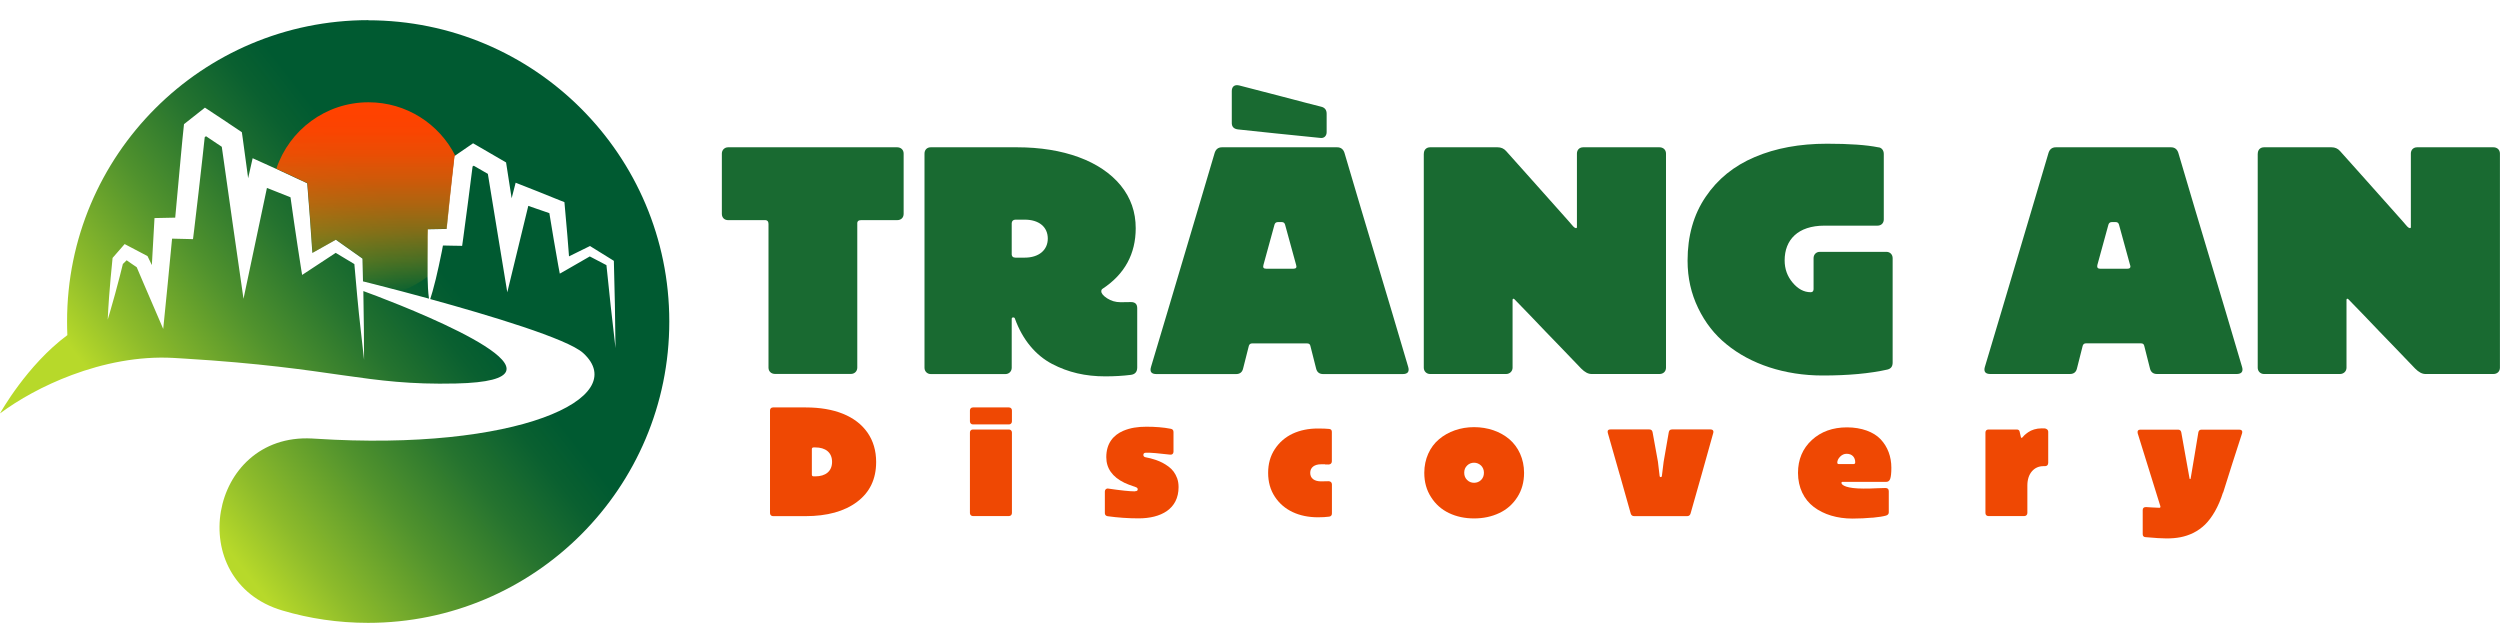
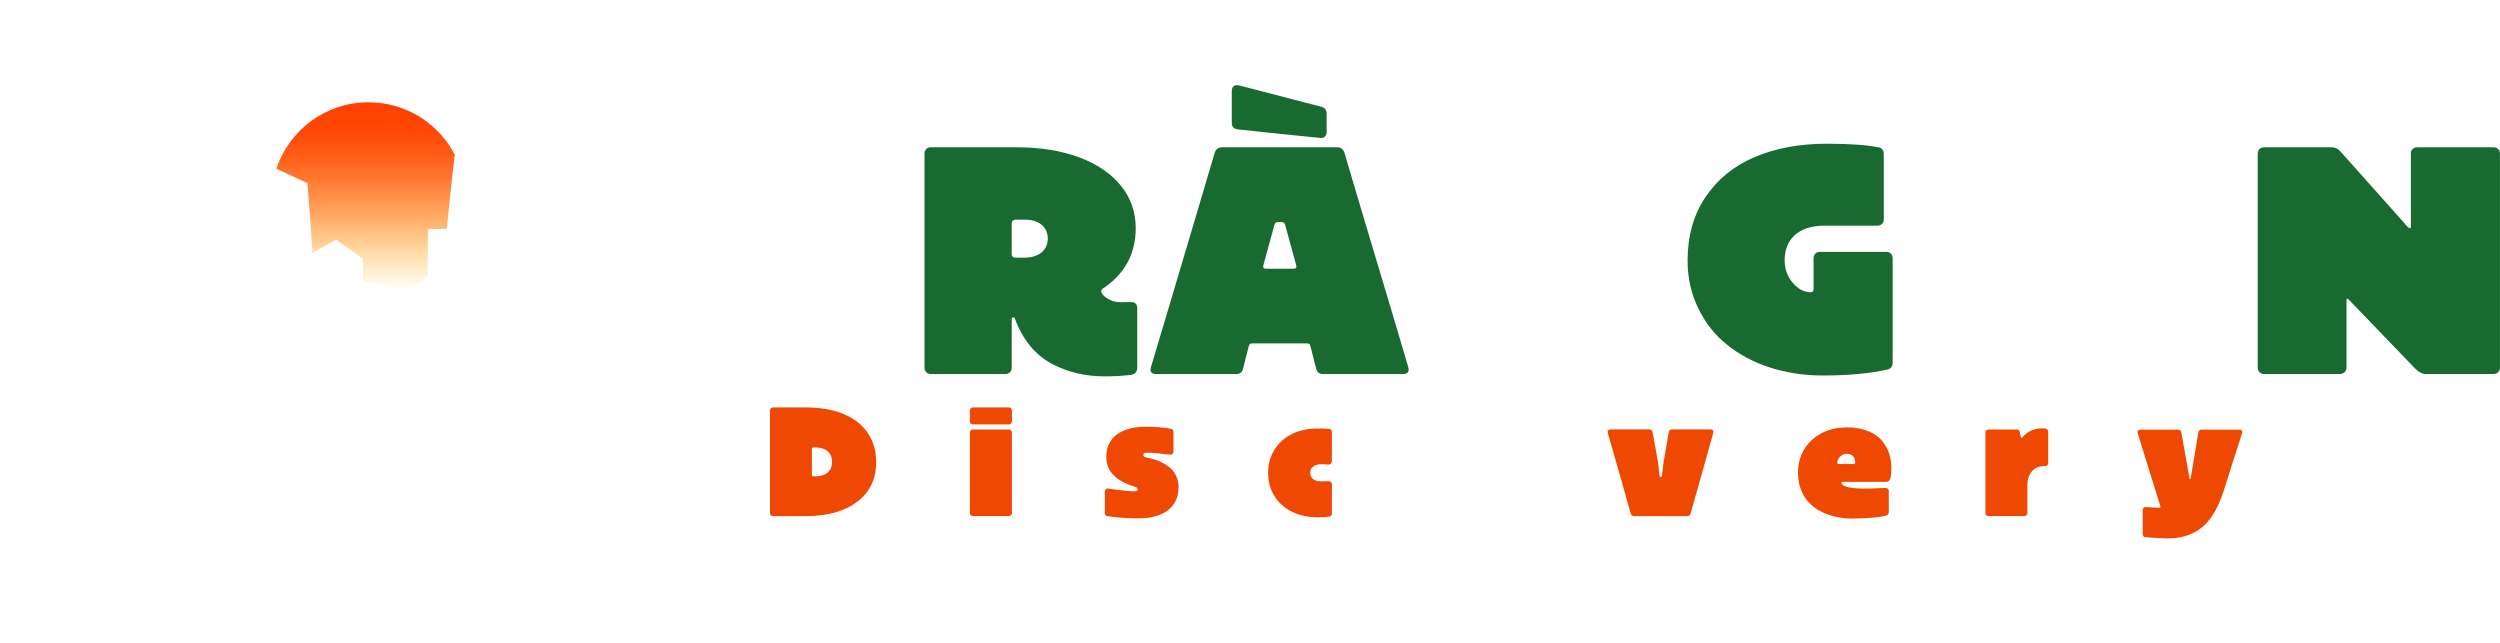
<svg xmlns="http://www.w3.org/2000/svg" id="Layer_1" version="1.1" viewBox="0 0 350 90">
  <defs>
    <style>
      .st0 {
        fill: url(#linear-gradient1);
      }

      .st1 {
        fill: url(#linear-gradient);
      }

      .st2 {
        fill: #196a31;
      }

      .st3 {
        fill: #ef4803;
      }
    </style>
    <linearGradient id="linear-gradient" x1="23.85" y1="66.58" x2="83.51" y2="20.14" gradientUnits="userSpaceOnUse">
      <stop offset="0" stop-color="#b7d92a" />
      <stop offset=".11" stop-color="#8dbb2b" />
      <stop offset=".29" stop-color="#50922d" />
      <stop offset=".44" stop-color="#25732f" />
      <stop offset=".56" stop-color="#0a6030" />
      <stop offset=".63" stop-color="#005a31" />
    </linearGradient>
    <linearGradient id="linear-gradient1" x1="51.19" y1="40.77" x2="51.19" y2="15.9" gradientUnits="userSpaceOnUse">
      <stop offset="0" stop-color="#ffc000" stop-opacity="0" />
      <stop offset=".02" stop-color="#fb0" stop-opacity=".04" />
      <stop offset=".18" stop-color="#ff9b00" stop-opacity=".29" />
      <stop offset=".34" stop-color="#ff8000" stop-opacity=".51" />
      <stop offset=".49" stop-color="#ff6900" stop-opacity=".68" />
      <stop offset=".64" stop-color="#ff5800" stop-opacity=".82" />
      <stop offset=".78" stop-color="#ff4c00" stop-opacity=".92" />
      <stop offset=".9" stop-color="#f40" stop-opacity=".98" />
      <stop offset="1" stop-color="#ff4200" />
    </linearGradient>
  </defs>
  <g>
-     <path class="st1" d="M51.57,2.82C28.28,2.82,9.39,21.7,9.39,45c0,.64.01,1.28.04,1.92C3.78,51.1.06,57.77,0,57.88c2.59-1.93,6.09-3.9,10.06-5.38,4.37-1.63,9.32-2.67,14.25-2.39.51.03,1,.06,1.49.09,21.33,1.29,25.25,3.78,38.01,3.49,18.43-.41-3.97-9.53-10.98-12.21-1.15-.44-1.89-.71-1.96-.73,0,.26.01.52.01.78.07,3.47.07,5.51.09,8.85-.35-3.34-.64-5.42-.96-8.92-.14-1.52-.27-3.02-.4-4.49l-2.61-1.57c-1.2.8-2.41,1.59-3.62,2.38l-.7.46-.38.25c-.04-.23-.08-.47-.12-.71-.18-1.09-.35-2.25-.51-3.3-.32-2.08-.69-4.66-1-6.86-.85-.33-1.78-.71-2.64-1.05-.23-.09-.45-.18-.66-.26-.97,4.59-2.49,11.76-3.28,15.52-.93-6.46-2.12-14.7-3.04-21.28-.7-.46-1.5-1-2.21-1.48-.09.07-.1.08-.18.14-.09.88-.22,2.02-.29,2.67-.36,3.31-.79,6.94-1.18,10.23l-.17,1.37-1.21-.03-1.72-.04c-.38,4.1-.84,8.64-1.24,12.64-.66-1.53-2.11-4.91-2.76-6.41,0,0-.67-1.59-.95-2.23-.32-.22-.81-.55-.81-.55-.2-.14-.4-.28-.6-.42-.2.19-.4.39-.53.52l-.43,1.72c-.43,1.65-.9,3.42-1.39,5.06-.07.24-.23.76-.3,1.01.04-.96.12-2.2.19-3.17.11-1.62.31-3.62.47-5.25l.02-.22.2-.23c.31-.35,1.2-1.38,1.49-1.71,1,.52,2.2,1.14,3.2,1.68.03.05.31.64.61,1.26.12-2.23.25-4.49.37-6.58.53-.01,1.84-.04,2.9-.06.26-2.93.55-6.06.82-8.94.11-1.18.28-2.98.41-4.15l.56-.44c.52-.4,1.86-1.47,2.37-1.87,1.41.91,3.14,2.09,4.56,3.03l.61.41.11.77c.22,1.61.49,3.6.77,5.67.31-1.38.56-2.48.63-2.8l1.5.68c.59.26,1.19.54,1.79.81,1.46.67,2.94,1.36,4.35,2.02.25,3.15.52,6.54.72,9.75,1.1-.62,2.19-1.24,3.29-1.85l.33.24,3.12,2.21.28.2c.02,1.04.04,2.11.07,3.18.11.03,2.24.55,5.33,1.37,1.18.31,2.5.67,3.91,1.05-.13-.89-.18-1.98-.2-3.09-.03-1.67.02-3.4,0-4.66-.01-.55,0-1.4.02-1.96l1.16-.02s.76-.01,1.48-.03c.14-1.4.33-3.26.44-4.3.21-1.79.43-4.12.65-5.89.02-.01.04-.03.07-.05.4-.28,1.49-1.02,1.82-1.25l.73-.5.78.45c1.08.63,2.77,1.6,3.84,2.23.24,1.5.51,3.24.78,5.02.28-1.07.5-1.93.56-2.18,2.02.78,4.17,1.65,6.17,2.46l.66.26c.12,1.29.31,3.36.41,4.65.04.5.13,1.52.16,2.02.02.31.05.61.07.92,1.19-.59,2.91-1.44,2.94-1.45l.3.19,2.79,1.73.25.16c.11,4,.2,8.2.23,12.21-.46-3.81-.88-7.79-1.27-11.61-.34-.18-1.83-.96-2.33-1.22-.51.29-3.23,1.86-3.23,1.86l-.97.55-.21-1.12c-.42-2.35-.86-4.94-1.25-7.35-.63-.21-1.41-.49-1.86-.64-.36-.13-.72-.25-1.09-.38-.87,3.57-2.23,9.17-2.94,12.1-.83-5.09-1.89-11.43-2.72-16.58-.6-.34-1.35-.78-1.98-1.14-.08.05-.09.06-.16.11-.4,3.23-.88,6.86-1.31,10.04l-.15,1.07-1.09-.02h-.12s-1.48-.03-1.48-.03c-.05.27-.1.54-.15.81-.12.59-.27,1.32-.44,2.1-.25,1.15-.55,2.43-.86,3.51-.11.39-.22.75-.33,1.08,8.25,2.27,19.24,5.56,21.42,7.56,6.89,6.32-9.34,13.8-37.45,11.99-.18-.01-.36-.02-.53-.03-14.52-.76-18.09,19.96-4.14,24.08,3.8,1.13,7.82,1.73,11.99,1.73,23.3,0,42.19-18.89,42.18-42.19,0-23.29-18.89-42.17-42.18-42.17Z" />
    <path class="st0" d="M63.71,21.79s-.05.03-.07.05c-.22,1.77-.44,4.1-.65,5.89-.11,1.04-.3,2.91-.44,4.3-.73.01-1.48.03-1.48.03l-1.16.02c-.01.57-.03,1.41-.02,1.96.01,1.25-.04,2.99,0,4.66-1.11.86-2.36,1.55-3.71,2.04-3.09-.82-5.22-1.35-5.33-1.37-.02-1.07-.04-2.13-.07-3.18l-.28-.2-3.12-2.21-.33-.24c-1.1.61-2.19,1.23-3.29,1.85-.21-3.21-.47-6.59-.72-9.75-1.41-.66-2.89-1.35-4.35-2.02,1.8-5.4,6.9-9.3,12.9-9.3,5.3,0,9.9,3.03,12.14,7.46Z" />
  </g>
  <g>
-     <path class="st2" d="M101.06,21.5c0-.5.38-.88.88-.88h23.66c.5,0,.91.33.91.88v8.44c0,.5-.33.88-.91.88h-5.06c-.36,0-.55.17-.52.52v20.13c0,.5-.38.88-.88.88h-10.64c-.5,0-.91-.33-.91-.88v-20.13c0-.36-.19-.55-.55-.52h-5.1c-.55,0-.88-.38-.88-.88v-8.44Z" />
    <path class="st2" d="M129.43,21.5c0-.5.33-.88.88-.88h12.07c6.49,0,11.71,1.91,14.52,5.34,1.41,1.74,2.1,3.72,2.1,5.99,0,3.6-1.55,6.44-4.63,8.47-.12.07-.19.19-.19.36,0,.29.26.62.81.98.55.36,1.17.55,1.91.55.48,0,1.31-.02,1.43-.02.6,0,.88.29.88.86v8.3c0,.6-.29.95-.88,1.03-1.12.14-2.31.21-3.6.21-2.77,0-5.17-.55-7.44-1.74-2.27-1.19-4.13-3.36-5.2-6.34-.02-.12-.12-.17-.24-.17-.14,0-.21.07-.21.21v6.84c0,.5-.38.88-.88.88h-10.45c-.5,0-.88-.38-.88-.88v-29.98ZM143.45,36.07c1.98,0,3.24-1.05,3.24-2.67s-1.22-2.65-3.24-2.65h-1.29c-.31,0-.52.21-.52.5v4.27c-.02.36.17.55.52.55h1.29Z" />
    <path class="st2" d="M171.21,20.62h15.98c.52,0,.86.26,1.03.76.12.45.91,3.05,2.31,7.8,1.41,4.75,2.86,9.56,4.32,14.43,1.45,4.89,2.22,7.46,2.29,7.73.21.69-.05,1.03-.76,1.03h-11.14c-.52,0-.86-.26-.98-.76-.17-.69-.45-1.76-.81-3.2-.05-.21-.19-.33-.43-.33h-7.75c-.21,0-.36.12-.43.33-.36,1.43-.64,2.5-.81,3.2-.12.5-.45.76-.98.76h-11.14c-.72,0-.98-.33-.76-1.03.07-.26.86-2.84,2.31-7.73,1.45-4.86,2.89-9.68,4.29-14.43s2.19-7.35,2.31-7.8c.17-.5.5-.76,1.03-.76h.12ZM185.73,18.5c0,.55-.38.88-.88.81-4.58-.45-8.42-.86-11.52-1.19-.6-.07-.91-.38-.88-.98v-4.39c0-.6.36-.95,1.03-.79,1.24.31,3.22.83,5.91,1.53,2.7.72,4.56,1.19,5.58,1.45.5.12.76.45.76.98v2.58ZM181.06,37.62h.02c.36,0,.5-.17.38-.52-.19-.72-.71-2.6-1.55-5.65-.07-.24-.21-.36-.48-.36h-.52c-.24,0-.41.12-.48.36-.83,3.03-1.36,4.91-1.55,5.65-.1.36.02.52.38.52h3.79Z" />
-     <path class="st2" d="M199.34,21.5c0-.5.33-.88.88-.88h9.44c.48,0,.88.17,1.19.52.45.5,1.43,1.6,2.96,3.31,1.53,1.72,2.96,3.31,4.27,4.79s2.05,2.29,2.17,2.46c.29.31.52.29.52.1v-10.3c0-.5.33-.88.88-.88h10.68c.5,0,.91.33.91.88v29.98c0,.5-.36.88-.91.88h-9.51c-.48,0-.95-.26-1.45-.76-.48-.5-1.43-1.5-2.89-3.01-1.45-1.5-2.89-2.98-4.24-4.41-1.36-1.41-2.1-2.17-2.22-2.29-.05-.05-.1-.07-.14-.07-.07,0-.12.05-.12.14v9.52c0,.5-.4.88-.91.88h-10.64c-.5,0-.88-.38-.88-.88v-29.98Z" />
    <path class="st2" d="M255.43,31.59c-3.72,0-5.58,1.98-5.58,4.86,0,1.22.38,2.24,1.12,3.12.74.88,1.57,1.34,2.53,1.34.26,0,.38-.14.4-.41v-4.36c0-.5.36-.88.86-.88h9.35c.5,0,.86.38.86.88v14.62c0,.55-.24.86-.74.98-2.46.55-5.46.83-9.06.83-5.32,0-10.09-1.6-13.45-4.36-1.69-1.36-3-3.05-3.98-5.08s-1.48-4.22-1.48-6.63c0-3.46.83-6.44,2.53-8.94,1.67-2.48,3.96-4.34,6.89-5.58,2.91-1.24,6.27-1.86,10.11-1.86,3.12,0,5.51.17,7.15.5.48.02.79.43.79.93v9.16c0,.55-.38.88-.88.88h-7.42Z" />
-     <path class="st2" d="M303.93,20.62c.52,0,.86.26,1.03.76.12.45.91,3.05,2.31,7.8,1.41,4.75,2.86,9.56,4.32,14.43,1.45,4.89,2.22,7.46,2.29,7.73.05.14.07.29.07.4,0,.41-.29.62-.83.62h-11.14c-.52,0-.86-.26-.98-.76-.17-.69-.45-1.76-.81-3.2-.05-.21-.19-.33-.43-.33h-7.75c-.21,0-.36.12-.43.33-.36,1.43-.64,2.5-.81,3.2-.12.5-.45.76-.98.76h-11.14c-.55,0-.83-.21-.83-.62,0-.12.02-.26.07-.4.07-.26.86-2.84,2.31-7.73,1.45-4.86,2.89-9.68,4.29-14.43,1.41-4.75,2.19-7.35,2.31-7.8.17-.5.5-.76,1.03-.76h16.1ZM297.83,37.62c.29,0,.43-.1.43-.31,0-.07-.02-.14-.05-.21-.19-.72-.71-2.6-1.55-5.65-.07-.24-.21-.36-.48-.36h-.52c-.24,0-.41.12-.48.36-.83,3.03-1.36,4.91-1.55,5.65-.02.07-.02.14-.02.19,0,.21.12.33.41.33h3.82Z" />
    <path class="st2" d="M316.09,21.5c0-.5.33-.88.88-.88h9.44c.48,0,.88.17,1.19.52.45.5,1.43,1.6,2.96,3.31,1.53,1.72,2.96,3.31,4.27,4.79s2.05,2.29,2.17,2.46c.29.31.52.29.52.1v-10.3c0-.5.33-.88.88-.88h10.68c.5,0,.91.33.91.88v29.98c0,.5-.36.88-.91.88h-9.51c-.48,0-.95-.26-1.45-.76-.48-.5-1.43-1.5-2.89-3.01-1.45-1.5-2.89-2.98-4.24-4.41-1.36-1.41-2.1-2.17-2.22-2.29-.05-.05-.1-.07-.14-.07-.07,0-.12.05-.12.14v9.52c0,.5-.4.88-.91.88h-10.64c-.5,0-.88-.38-.88-.88v-29.98Z" />
  </g>
  <g>
    <path class="st3" d="M107.8,57.46c0-.24.16-.42.42-.42h4.59c3.98,0,7,1.19,8.63,3.51.81,1.16,1.22,2.54,1.22,4.13,0,2.39-.89,4.25-2.67,5.58-1.78,1.34-4.2,2-7.22,2h-4.55c-.24,0-.42-.18-.42-.42v-14.37ZM114.15,66.69c1.41,0,2.34-.7,2.34-2.03s-.94-2.02-2.34-2.02h-.24c-.17,0-.26.09-.25.26v3.53c-.01.17.08.26.25.26h.24Z" />
    <path class="st3" d="M135.79,57.46c0-.24.16-.42.42-.42h5.04c.24,0,.42.16.42.42v1.53c0,.26-.18.43-.42.43h-5.04c-.24,0-.42-.17-.42-.43v-1.53ZM135.79,60.55c0-.24.15-.42.42-.42h5.04c.24,0,.42.18.42.42v11.28c0,.24-.18.42-.42.42h-5.04c-.24,0-.42-.18-.42-.42v-11.28Z" />
    <path class="st3" d="M158.9,68.77c.26,0,.39-.09.38-.27,0-.14-.09-.24-.27-.3-.77-.26-1.3-.47-1.59-.61-1.69-.82-2.54-2.02-2.54-3.59,0-1.92.98-3.09,2.39-3.69.97-.41,2.01-.57,3.23-.57s2.41.09,3.41.29c.25.05.38.19.38.45v2.76c0,.27-.19.45-.47.41-1.61-.19-2.74-.29-3.37-.27-.25,0-.38.1-.38.31,0,.19.13.31.37.34.46.09.78.16,1.43.38.64.23,1.12.47,1.71.9.58.43.96.94,1.23,1.67.13.38.19.78.19,1.21,0,3.09-2.49,4.38-5.59,4.38-1.44,0-2.89-.1-4.34-.3-.23-.03-.39-.19-.39-.42v-3.04c0-.27.21-.46.47-.41,1.75.26,3.01.39,3.75.39Z" />
    <path class="st3" d="M185.52,65h-.58c-.88,0-1.51.41-1.51,1.2s.61,1.19,1.51,1.19c.14,0,.33,0,.57-.01.24-.01.41-.01.49-.01.27,0,.47.16.47.45v4.06c0,.26-.13.41-.38.45-.45.06-.97.09-1.57.09-2.62,0-4.79-.97-6.04-2.88-.63-.95-.94-2.07-.94-3.34s.31-2.38.94-3.33c.63-.95,1.46-1.67,2.5-2.16,1.04-.48,2.22-.72,3.53-.72.66,0,1.19.02,1.57.06.25.02.38.16.38.41v4.13c0,.27-.19.44-.47.44-.08,0-.24,0-.48-.01Z" />
-     <path class="st3" d="M201.47,61.49c1.27-1.07,2.99-1.69,4.9-1.69s3.67.61,4.94,1.69c1.27,1.09,2.06,2.76,2.06,4.71,0,1.29-.32,2.44-.95,3.41-.63.98-1.47,1.73-2.53,2.22-1.05.5-2.23.75-3.52.75s-2.47-.25-3.51-.75c-1.05-.5-1.89-1.25-2.51-2.23-.63-.97-.95-2.1-.95-3.4,0-1.95.79-3.64,2.07-4.71ZM204.99,66.18c0,.42.14.76.41,1.02.26.26.59.39.97.39s.71-.13.98-.39c.26-.26.4-.59.4-1.01s-.14-.74-.4-1.01c-.27-.26-.61-.4-.98-.4s-.71.13-.97.39c-.27.26-.41.59-.41,1.01Z" />
    <path class="st3" d="M226.77,66.49c-.98-3.45-1.54-5.42-1.68-5.89-.01-.07-.02-.13-.02-.17,0-.21.13-.31.39-.31h5.45c.25,0,.4.13.45.38l.75,4.13c.11.97.19,1.66.24,2.03.01.08.06.13.15.13h.02c.08,0,.13-.05.14-.13l.25-2.01c.31-1.81.55-3.19.72-4.15.05-.25.19-.38.46-.38h5.4c.29,0,.39.17.39.33,0,.05-.01.09-.02.15-.14.5-.66,2.39-1.58,5.65-.93,3.26-1.45,5.14-1.6,5.64-.07.24-.23.37-.48.37h-7.41c-.26,0-.42-.13-.49-.37-.03-.14-.55-1.93-1.52-5.39Z" />
    <path class="st3" d="M262.15,72.47c-.88.08-1.81.13-2.8.13-2.15,0-4.02-.57-5.41-1.62-1.38-1.04-2.22-2.72-2.22-4.78,0-1.87.65-3.41,1.94-4.6,1.29-1.18,2.93-1.77,4.93-1.77s3.73.63,4.71,1.68c.98,1.05,1.49,2.42,1.49,3.98,0,.74-.06,1.26-.16,1.54-.1.29-.29.43-.55.43h-6.12c-.1,0-.15.05-.16.13,0,.35.76.81,3.09.81.64,0,1.3-.01,1.98-.05.67-.02,1.04-.03,1.09-.03.31,0,.47.15.47.45v2.96c0,.22-.13.37-.38.45-.39.11-1.02.22-1.9.3ZM258.52,63.53c-.34,0-.64.14-.9.4-.26.27-.4.55-.4.83,0,.14.07.21.22.21h2.06c.15,0,.23-.08.23-.25,0-.67-.41-1.19-1.2-1.19Z" />
    <path class="st3" d="M286.74,64.85c0,.24-.17.41-.43.41h-.22c-.65,0-1.2.24-1.62.72-.42.49-.64,1.16-.64,2v3.85c0,.24-.19.42-.43.42h-5.02c-.24,0-.42-.16-.42-.42v-11.28c0-.24.15-.42.42-.42h3.96c.22,0,.35.09.4.27.08.35.14.59.19.82.03.1.15.11.21.01.15-.19.35-.4.81-.72.45-.32,1.14-.54,1.87-.54h.06c.35,0,.48-.02.71.14.1.08.16.21.16.35v4.38Z" />
    <path class="st3" d="M311.22,68.95c-.63,2.01-1.54,3.53-2.51,4.49-.49.47-1.03.86-1.63,1.16-1.2.59-2.37.78-3.78.78-.63,0-1.61-.06-2.94-.18-.25-.02-.38-.16-.38-.42v-3.37c0-.29.16-.42.47-.42.08,0,.34.01.79.05.45.03.8.05,1.06.05.11,0,.16-.05.16-.13,0-.02,0-.06-.01-.09-1.91-6.1-2.96-9.5-3.17-10.2-.02-.07-.02-.14-.02-.18,0-.16.07-.34.39-.34h5.28c.25,0,.4.13.45.38.02.13.22,1.23.59,3.3.38,2.07.56,3.13.57,3.17.01.09.14.09.15,0,.01-.03.18-1.1.54-3.2.34-2.1.53-3.19.54-3.27.05-.25.19-.38.45-.38h5.28c.35,0,.42.19.42.34,0,.06-.01.11-.03.18-.95,2.93-1.84,5.69-2.65,8.3Z" />
  </g>
</svg>